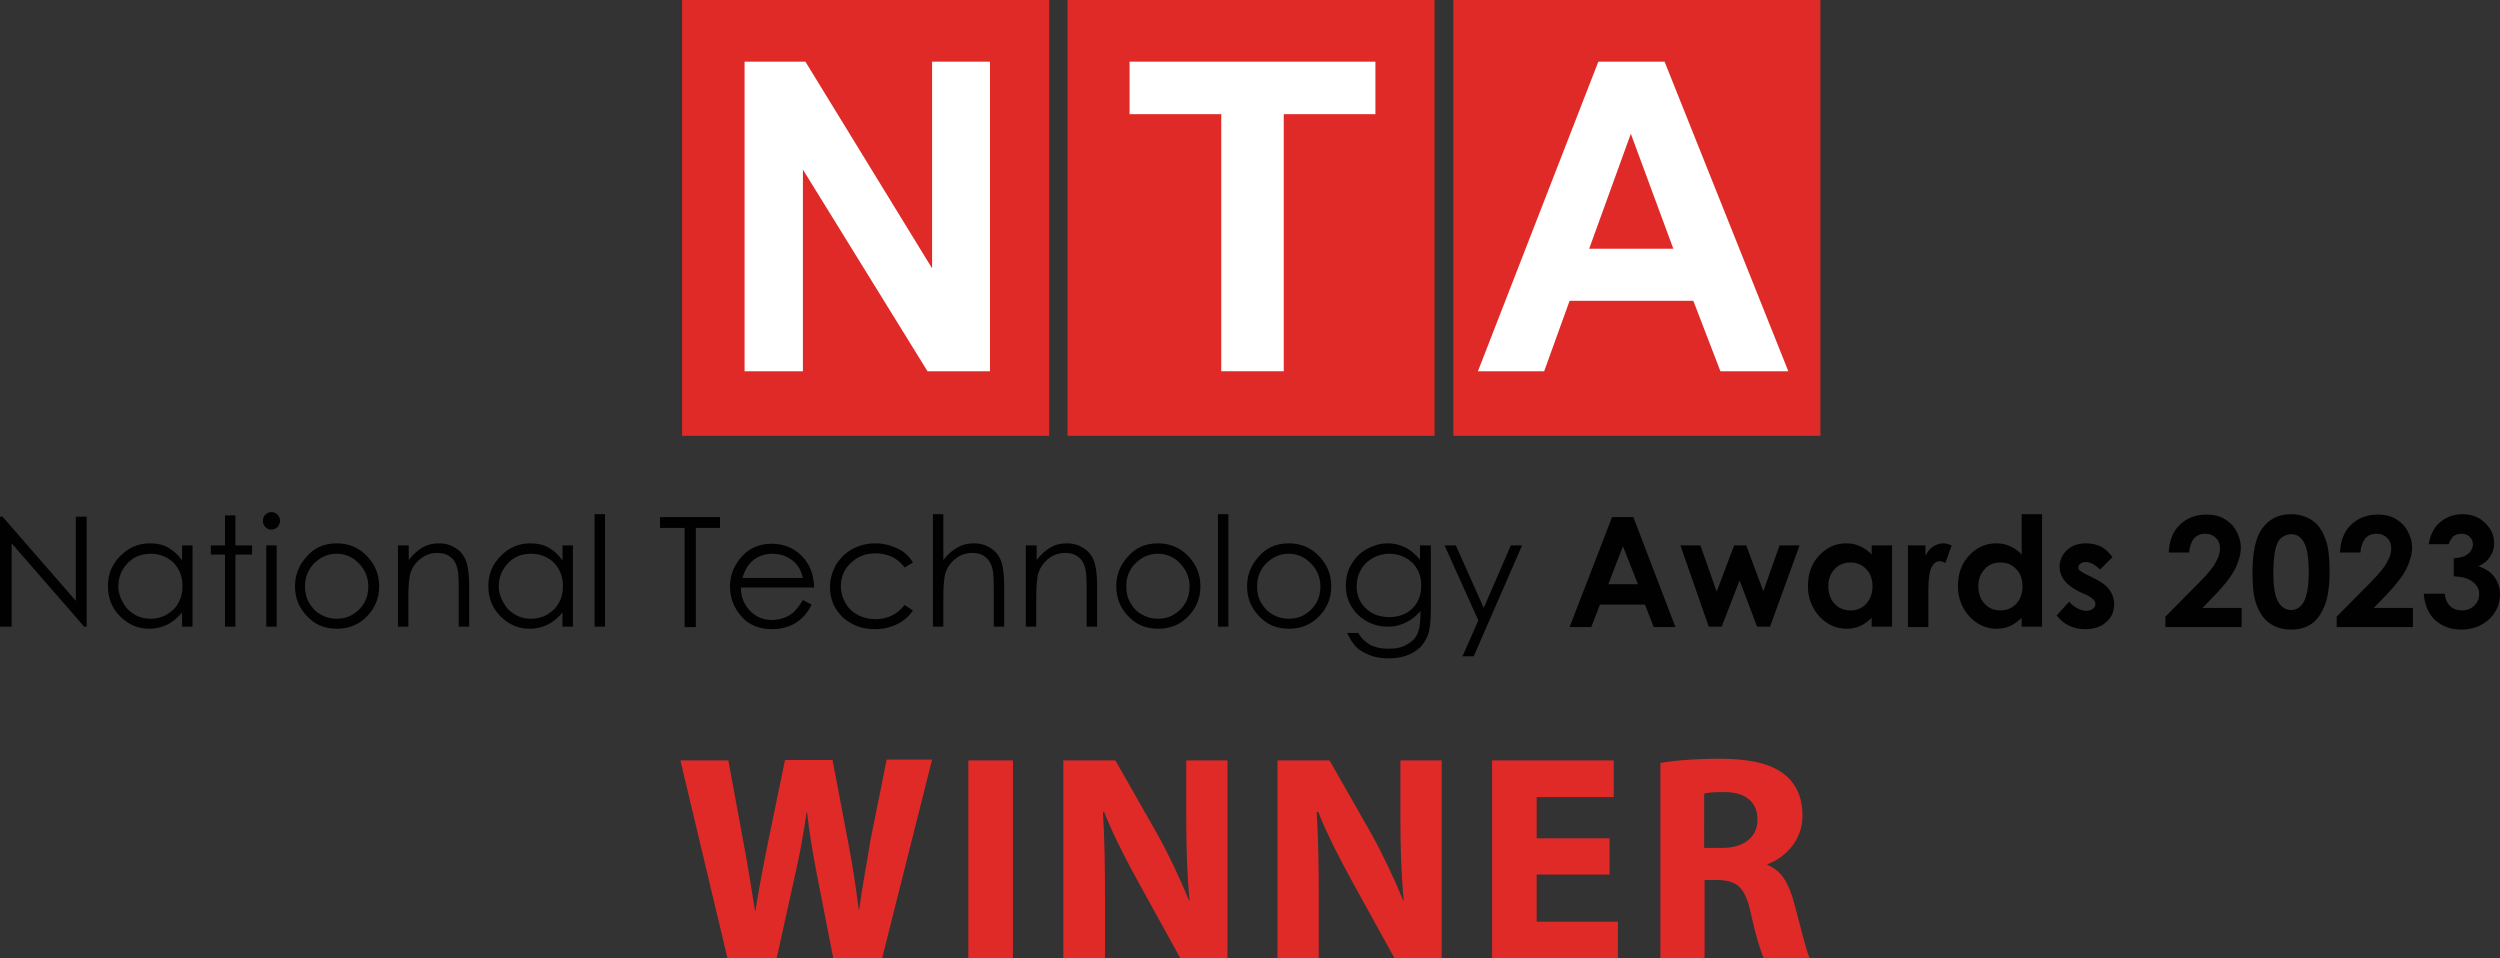
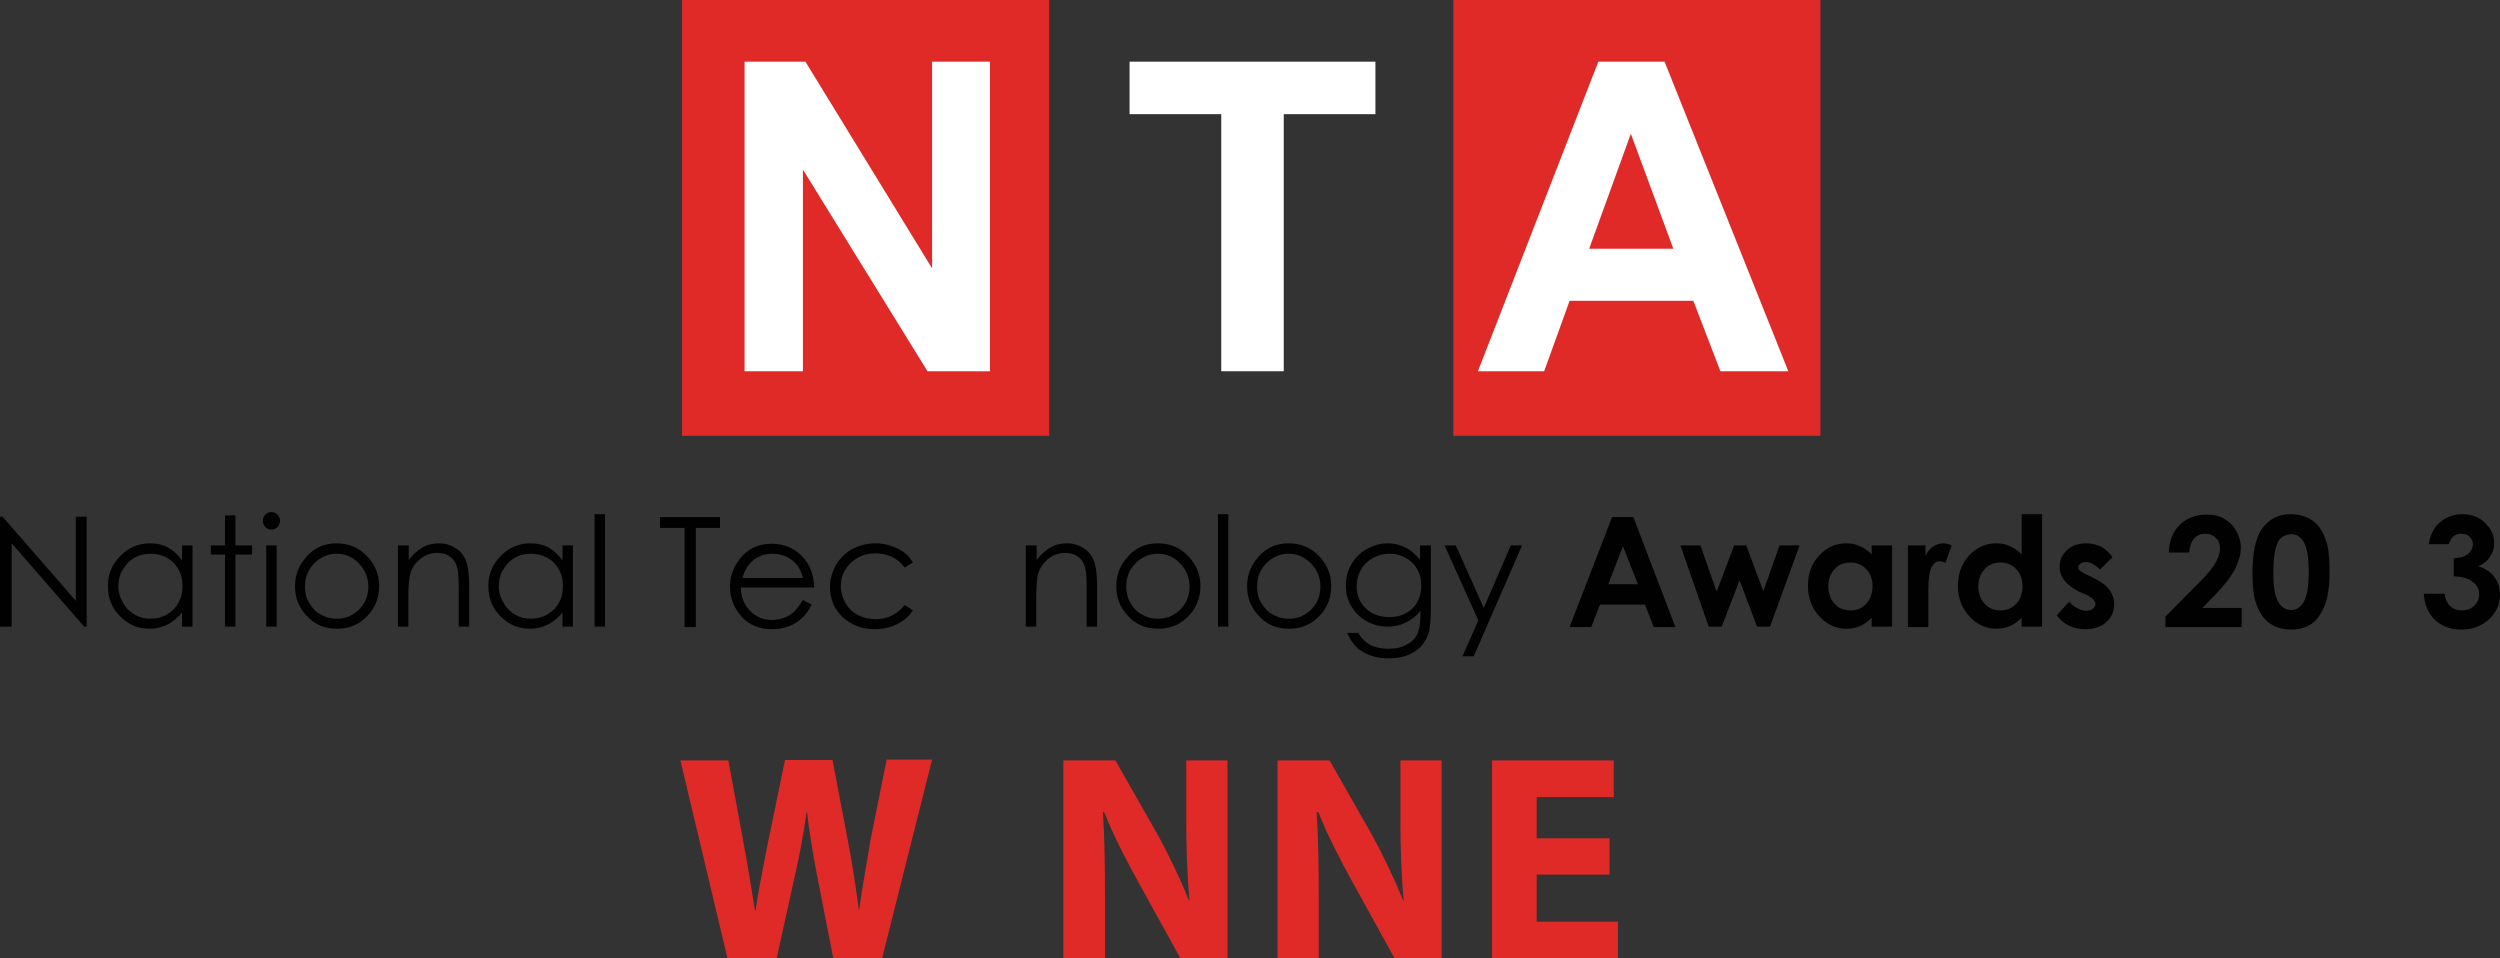
<svg xmlns="http://www.w3.org/2000/svg" version="1.1" x="0px" y="0px" viewBox="0 0 600 230" style="enable-background:new 0 0 600 230;" xml:space="preserve">
  <rect x="0" y="0" width="600" height="230" fill="#333333" stroke="none" />
  <style type="text/css">
	.st0{fill:#E02A28;}
	.st1{fill:#FFFFFF;}
	.st2{fill:#010101;}
</style>
  <g id="LogoBase">
</g>
  <g id="WINNER">
    <g>
      <g>
-         <rect x="256.2" class="st0" width="88.1" height="104.6" />
        <rect x="163.7" class="st0" width="88.1" height="104.6" />
        <g>
          <path class="st1" d="M178.7,89.1V14.8h14.6l30.4,49.6V14.8h13.9v74.3h-15l-29.9-48.4v48.4H178.7z" />
        </g>
        <rect x="348.8" class="st0" width="88.1" height="104.6" />
        <g>
          <path class="st1" d="M429.2,89.1h-16.3l-6.5-16.9h-29.7l-6.1,16.9h-15.9l28.9-74.3h15.9L429.2,89.1z M401.6,59.7l-10.2-27.6      l-10,27.6H401.6z" />
        </g>
        <g>
          <path class="st1" d="M293.1,89.1V27.4h-22V14.8h59v12.6h-22v61.7H293.1z" />
        </g>
      </g>
      <g>
        <path class="st2" d="M0,150.4v-26.4h0.6l17.6,20.2v-20.2h2.6v26.4h-0.6l-17.4-20v20H0z" />
        <path class="st2" d="M46.2,130.9v19.5h-2.5v-3.4c-1.1,1.3-2.2,2.2-3.5,2.9c-1.3,0.6-2.7,1-4.3,1c-2.8,0-5.1-1-7.1-3     c-2-2-2.9-4.4-2.9-7.3c0-2.8,1-5.2,3-7.2c2-2,4.3-3,7.1-3c1.6,0,3.1,0.3,4.3,1c1.3,0.7,2.4,1.7,3.4,3.1v-3.6H46.2z M36.1,132.9     c-1.4,0-2.7,0.3-3.9,1c-1.2,0.7-2.1,1.7-2.8,2.9c-0.7,1.2-1,2.6-1,3.9c0,1.4,0.4,2.7,1.1,3.9c0.7,1.3,1.6,2.2,2.8,2.9     c1.2,0.7,2.5,1,3.8,1c1.4,0,2.7-0.3,3.9-1c1.2-0.7,2.2-1.6,2.8-2.8c0.7-1.2,1-2.5,1-4c0-2.3-0.7-4.1-2.2-5.7     C40.1,133.6,38.3,132.9,36.1,132.9z" />
        <path class="st2" d="M54,123.7h2.5v7.2h4v2.2h-4v17.3H54v-17.3h-3.4v-2.2H54V123.7z" />
        <path class="st2" d="M65.1,122.9c0.6,0,1.1,0.2,1.5,0.6c0.4,0.4,0.6,0.9,0.6,1.5c0,0.6-0.2,1-0.6,1.5c-0.4,0.4-0.9,0.6-1.5,0.6     c-0.6,0-1-0.2-1.4-0.6c-0.4-0.4-0.6-0.9-0.6-1.5c0-0.6,0.2-1.1,0.6-1.5C64.1,123.1,64.6,122.9,65.1,122.9z M63.9,130.9h2.5v19.5     h-2.5V130.9z" />
        <path class="st2" d="M80.8,130.4c3,0,5.5,1.1,7.5,3.3c1.8,2,2.7,4.3,2.7,7c0,2.7-0.9,5.1-2.8,7.1c-1.9,2-4.3,3.1-7.3,3.1     c-3,0-5.4-1-7.3-3.1c-1.9-2-2.8-4.4-2.8-7.1c0-2.7,0.9-5,2.7-7C75.3,131.5,77.8,130.4,80.8,130.4z M80.8,132.9     c-2.1,0-3.9,0.8-5.4,2.3c-1.5,1.5-2.2,3.4-2.2,5.6c0,1.4,0.3,2.7,1,3.9c0.7,1.2,1.6,2.2,2.8,2.8c1.2,0.7,2.4,1,3.8,1     s2.7-0.3,3.8-1c1.2-0.7,2.1-1.6,2.8-2.8c0.7-1.2,1-2.5,1-3.9c0-2.2-0.8-4.1-2.3-5.6C84.7,133.7,82.9,132.9,80.8,132.9z" />
        <path class="st2" d="M95.6,130.9h2.5v3.5c1-1.3,2.1-2.3,3.3-3c1.2-0.7,2.5-1,4-1c1.5,0,2.8,0.4,3.9,1.1c1.1,0.7,2,1.7,2.5,3     c0.5,1.3,0.8,3.2,0.8,5.9v10h-2.5v-9.3c0-2.2-0.1-3.7-0.3-4.5c-0.3-1.3-0.8-2.3-1.7-2.9c-0.8-0.7-1.9-1-3.2-1     c-1.5,0-2.9,0.5-4.1,1.5c-1.2,1-2,2.2-2.4,3.7c-0.2,1-0.4,2.7-0.4,5.3v7.2h-2.5V130.9z" />
        <path class="st2" d="M137.5,130.9v19.5H135v-3.4c-1.1,1.3-2.2,2.2-3.5,2.9c-1.3,0.6-2.7,1-4.3,1c-2.8,0-5.1-1-7.1-3     c-2-2-2.9-4.4-2.9-7.3c0-2.8,1-5.2,3-7.2c2-2,4.3-3,7.1-3c1.6,0,3.1,0.3,4.3,1c1.3,0.7,2.4,1.7,3.4,3.1v-3.6H137.5z M127.4,132.9     c-1.4,0-2.7,0.3-3.9,1c-1.2,0.7-2.1,1.7-2.8,2.9c-0.7,1.2-1,2.6-1,3.9c0,1.4,0.4,2.7,1.1,3.9c0.7,1.3,1.6,2.2,2.8,2.9     c1.2,0.7,2.5,1,3.8,1c1.4,0,2.7-0.3,3.9-1s2.2-1.6,2.8-2.8c0.7-1.2,1-2.5,1-4c0-2.3-0.7-4.1-2.2-5.7     C131.4,133.6,129.6,132.9,127.4,132.9z" />
        <path class="st2" d="M142.7,123.4h2.5v27h-2.5V123.4z" />
        <path class="st2" d="M158.4,126.7v-2.6h14.4v2.6H167v23.8h-2.7v-23.8H158.4z" />
        <path class="st2" d="M192.7,144l2.1,1.1c-0.7,1.4-1.5,2.5-2.4,3.3c-0.9,0.8-1.9,1.5-3.1,1.9c-1.1,0.4-2.4,0.7-3.9,0.7     c-3.2,0-5.7-1-7.5-3.1c-1.8-2.1-2.7-4.4-2.7-7.1c0-2.5,0.8-4.7,2.3-6.6c1.9-2.5,4.5-3.7,7.7-3.7c3.3,0,6,1.3,8,3.8     c1.4,1.8,2.1,4,2.2,6.7h-17.6c0,2.3,0.8,4.1,2.2,5.6c1.4,1.4,3.1,2.2,5.2,2.2c1,0,2-0.2,2.9-0.5c0.9-0.3,1.7-0.8,2.4-1.4     C191.2,146.2,191.9,145.3,192.7,144z M192.7,138.7c-0.3-1.3-0.8-2.4-1.5-3.2c-0.6-0.8-1.5-1.4-2.5-1.9c-1.1-0.5-2.2-0.7-3.3-0.7     c-1.9,0-3.6,0.6-4.9,1.8c-1,0.9-1.8,2.2-2.3,4H192.7z" />
        <path class="st2" d="M219.1,135l-2,1.2c-1.7-2.3-4.1-3.4-7-3.4c-2.4,0-4.3,0.8-5.9,2.3c-1.6,1.5-2.4,3.4-2.4,5.6     c0,1.4,0.4,2.8,1.1,4c0.7,1.3,1.7,2.2,3,2.9c1.3,0.7,2.7,1,4.2,1c2.9,0,5.2-1.1,7-3.4l2,1.3c-0.9,1.4-2.2,2.5-3.8,3.3     c-1.6,0.8-3.4,1.2-5.4,1.2c-3.1,0-5.6-1-7.7-2.9c-2-2-3-4.3-3-7.2c0-1.9,0.5-3.6,1.4-5.3c1-1.6,2.3-2.9,3.9-3.8     c1.7-0.9,3.5-1.4,5.6-1.4c1.3,0,2.5,0.2,3.7,0.6c1.2,0.4,2.2,0.9,3.1,1.5C217.8,133.2,218.5,134,219.1,135z" />
-         <path class="st2" d="M223.9,123.4h2.5v11c1-1.3,2.1-2.3,3.4-3c1.2-0.7,2.5-1,4-1c1.5,0,2.8,0.4,3.9,1.1c1.1,0.7,2,1.7,2.5,3     c0.5,1.2,0.8,3.2,0.8,5.9v10h-2.5v-9.3c0-2.2-0.1-3.7-0.3-4.5c-0.3-1.3-0.9-2.3-1.7-2.9c-0.8-0.7-1.9-1-3.2-1     c-1.5,0-2.9,0.5-4.1,1.5c-1.2,1-2,2.2-2.4,3.7c-0.2,1-0.4,2.7-0.4,5.3v7.2h-2.5V123.4z" />
        <path class="st2" d="M246.3,130.9h2.5v3.5c1-1.3,2.1-2.3,3.3-3c1.2-0.7,2.5-1,4-1c1.5,0,2.8,0.4,3.9,1.1c1.1,0.7,2,1.7,2.5,3     c0.5,1.3,0.8,3.2,0.8,5.9v10h-2.5v-9.3c0-2.2-0.1-3.7-0.3-4.5c-0.3-1.3-0.8-2.3-1.7-2.9c-0.8-0.7-1.9-1-3.2-1     c-1.5,0-2.9,0.5-4.1,1.5c-1.2,1-2,2.2-2.4,3.7c-0.2,1-0.4,2.7-0.4,5.3v7.2h-2.5V130.9z" />
        <path class="st2" d="M277.9,130.4c3,0,5.5,1.1,7.5,3.3c1.8,2,2.7,4.3,2.7,7c0,2.7-0.9,5.1-2.8,7.1c-1.9,2-4.3,3.1-7.3,3.1     c-3,0-5.4-1-7.3-3.1c-1.9-2-2.8-4.4-2.8-7.1c0-2.7,0.9-5,2.7-7C272.4,131.5,274.9,130.4,277.9,130.4z M277.9,132.9     c-2.1,0-3.9,0.8-5.4,2.3c-1.5,1.5-2.2,3.4-2.2,5.6c0,1.4,0.3,2.7,1,3.9c0.7,1.2,1.6,2.2,2.8,2.8c1.2,0.7,2.4,1,3.8,1     c1.4,0,2.7-0.3,3.8-1c1.2-0.7,2.1-1.6,2.8-2.8c0.7-1.2,1-2.5,1-3.9c0-2.2-0.8-4.1-2.3-5.6C281.8,133.7,280,132.9,277.9,132.9z" />
        <path class="st2" d="M292.3,123.4h2.5v27h-2.5V123.4z" />
        <path class="st2" d="M309.3,130.4c3,0,5.5,1.1,7.5,3.3c1.8,2,2.7,4.3,2.7,7c0,2.7-0.9,5.1-2.8,7.1c-1.9,2-4.3,3.1-7.3,3.1     c-3,0-5.4-1-7.3-3.1c-1.9-2-2.8-4.4-2.8-7.1c0-2.7,0.9-5,2.7-7C303.8,131.5,306.3,130.4,309.3,130.4z M309.3,132.9     c-2.1,0-3.9,0.8-5.4,2.3c-1.5,1.5-2.2,3.4-2.2,5.6c0,1.4,0.3,2.7,1,3.9c0.7,1.2,1.6,2.2,2.8,2.8c1.2,0.7,2.4,1,3.8,1     c1.4,0,2.7-0.3,3.8-1c1.2-0.7,2.1-1.6,2.8-2.8c0.7-1.2,1-2.5,1-3.9c0-2.2-0.8-4.1-2.3-5.6C313.1,133.7,311.4,132.9,309.3,132.9z" />
        <path class="st2" d="M340.9,130.9h2.5v15.5c0,2.7-0.2,4.7-0.7,6c-0.7,1.8-1.8,3.2-3.4,4.1c-1.6,1-3.6,1.5-5.9,1.5     c-1.7,0-3.2-0.2-4.5-0.7c-1.3-0.5-2.4-1.1-3.3-1.9c-0.8-0.8-1.6-2-2.3-3.5h2.7c0.7,1.3,1.7,2.2,2.9,2.9c1.2,0.6,2.6,0.9,4.4,0.9     c1.7,0,3.2-0.3,4.3-1c1.2-0.6,2-1.4,2.5-2.4c0.5-1,0.8-2.5,0.8-4.7v-1c-0.9,1.2-2.1,2.1-3.5,2.8s-2.8,1-4.3,1     c-1.8,0-3.5-0.4-5.1-1.3c-1.6-0.9-2.8-2.1-3.7-3.6c-0.9-1.5-1.3-3.2-1.3-5c0-1.8,0.4-3.5,1.3-5c0.9-1.6,2.1-2.8,3.7-3.7     c1.6-0.9,3.3-1.4,5-1.4c1.5,0,2.8,0.3,4.1,0.9s2.5,1.6,3.7,3V130.9z M333.5,132.9c-1.4,0-2.7,0.3-4,1c-1.2,0.7-2.2,1.6-2.9,2.9     c-0.7,1.2-1,2.5-1,3.9c0,2.1,0.7,3.9,2.2,5.3c1.4,1.4,3.3,2.1,5.6,2.1c2.3,0,4.2-0.7,5.6-2.1c1.4-1.4,2.1-3.2,2.1-5.5     c0-1.5-0.3-2.8-1-3.9c-0.6-1.2-1.6-2.1-2.7-2.7C336.1,133.2,334.9,132.9,333.5,132.9z" />
        <path class="st2" d="M346.7,130.9h2.7l6.7,15l6.5-15h2.7l-11.6,26.6H351l3.8-8.6L346.7,130.9z" />
        <path class="st2" d="M386.9,124.1h5.1l10.1,26.4h-5.2l-2.1-5.4h-10.8l-2.1,5.4h-5.2L386.9,124.1z M389.5,131.1l-3.5,9.1h7.1     L389.5,131.1z" />
        <path class="st2" d="M403.3,130.9h4.8L412,142l4.2-11.1h2.9l4.1,11l3.9-11h4.8l-7.1,19.5h-3.1l-4.2-11.1l-4.3,11.1h-3.1     L403.3,130.9z" />
        <path class="st2" d="M449.2,130.9h4.9v19.5h-4.9v-2.1c-1,0.9-1.9,1.6-2.9,2c-1,0.4-2,0.6-3.1,0.6c-2.5,0-4.7-1-6.5-2.9     c-1.8-2-2.8-4.4-2.8-7.3c0-3,0.9-5.5,2.7-7.4c1.8-1.9,3.9-2.9,6.5-2.9c1.2,0,2.3,0.2,3.3,0.7c1,0.4,2,1.1,2.8,2V130.9z      M444.1,135c-1.5,0-2.8,0.5-3.8,1.6c-1,1.1-1.5,2.4-1.5,4.1c0,1.7,0.5,3.1,1.5,4.2c1,1.1,2.3,1.6,3.8,1.6c1.5,0,2.8-0.5,3.8-1.6     s1.5-2.5,1.5-4.2c0-1.7-0.5-3.1-1.5-4.1C446.9,135.5,445.6,135,444.1,135z" />
        <path class="st2" d="M457.9,130.9h4.2v2.5c0.5-1,1.1-1.7,1.8-2.2c0.8-0.5,1.6-0.8,2.5-0.8c0.6,0,1.3,0.2,2,0.5l-1.5,4.2     c-0.6-0.3-1-0.4-1.4-0.4c-0.8,0-1.4,0.5-1.9,1.4c-0.5,0.9-0.8,2.8-0.8,5.5l0,1v7.9h-4.9V130.9z" />
        <path class="st2" d="M485.2,123.4h4.9v27h-4.9v-2.1c-1,0.9-1.9,1.6-2.9,2c-1,0.4-2,0.6-3.1,0.6c-2.5,0-4.7-1-6.5-2.9     c-1.8-2-2.8-4.4-2.8-7.3c0-3,0.9-5.5,2.7-7.4c1.8-1.9,3.9-2.9,6.5-2.9c1.2,0,2.3,0.2,3.3,0.7c1,0.4,2,1.1,2.8,2V123.4z      M480.1,135c-1.5,0-2.8,0.5-3.8,1.6c-1,1.1-1.5,2.4-1.5,4.1c0,1.7,0.5,3.1,1.5,4.2c1,1.1,2.3,1.6,3.8,1.6c1.5,0,2.8-0.5,3.8-1.6     s1.5-2.5,1.5-4.2c0-1.7-0.5-3.1-1.5-4.1C482.9,135.5,481.6,135,480.1,135z" />
        <path class="st2" d="M507,133.7l-3,3c-1.2-1.2-2.3-1.8-3.4-1.8c-0.6,0-1,0.1-1.3,0.4c-0.3,0.2-0.5,0.5-0.5,0.9     c0,0.3,0.1,0.5,0.3,0.7c0.2,0.2,0.7,0.5,1.5,0.9l1.8,0.9c1.9,0.9,3.2,1.9,3.9,2.9c0.7,1,1.1,2.1,1.1,3.4c0,1.7-0.6,3.2-1.9,4.3     c-1.3,1.2-3,1.7-5.1,1.7c-2.8,0-5.1-1.1-6.8-3.3l3-3.3c0.6,0.7,1.2,1.2,2,1.6c0.8,0.4,1.5,0.6,2.1,0.6c0.6,0,1.2-0.2,1.6-0.5     c0.4-0.3,0.6-0.7,0.6-1.1c0-0.8-0.7-1.5-2.1-2.2L499,142c-3.2-1.6-4.7-3.6-4.7-6c0-1.5,0.6-2.9,1.8-4c1.2-1.1,2.7-1.6,4.6-1.6     c1.3,0,2.5,0.3,3.6,0.8C505.3,131.8,506.2,132.6,507,133.7z" />
        <path class="st2" d="M525.4,132.6h-4.9c0.1-2.8,1-5.1,2.7-6.7c1.7-1.6,3.8-2.4,6.4-2.4c1.6,0,3,0.3,4.2,1     c1.2,0.7,2.2,1.6,2.9,2.9c0.7,1.3,1.1,2.6,1.1,3.9c0,1.6-0.4,3.2-1.3,5.1c-0.9,1.8-2.5,3.9-4.9,6.4l-3,3.1h9.4v4.6h-18.3V148     l8.2-8.3c2-2,3.3-3.6,3.9-4.8c0.7-1.2,1-2.3,1-3.3c0-1-0.3-1.9-1-2.5c-0.7-0.7-1.5-1-2.6-1c-1.1,0-2,0.4-2.7,1.2     C525.9,130.1,525.5,131.2,525.4,132.6z" />
        <path class="st2" d="M549.8,123.4c1.9,0,3.6,0.5,5,1.4c1.4,0.9,2.5,2.4,3.2,4.3c0.8,1.9,1.1,4.6,1.1,8.1c0,3.5-0.4,6.2-1.2,8.2     c-0.8,1.9-1.8,3.4-3.1,4.3s-2.9,1.4-4.9,1.4c-2,0-3.7-0.5-5-1.4c-1.4-0.9-2.4-2.3-3.2-4.2c-0.8-1.9-1.1-4.5-1.1-8     c0-4.8,0.7-8.3,2.2-10.5C544.5,124.6,546.8,123.4,549.8,123.4z M549.9,128.2c-0.8,0-1.6,0.3-2.3,0.8c-0.7,0.5-1.2,1.5-1.5,2.8     c-0.3,1.3-0.5,3.3-0.5,5.8c0,3.3,0.4,5.6,1.2,6.9c0.8,1.3,1.8,1.9,3.1,1.9c1.2,0,2.2-0.6,2.9-1.8c0.9-1.5,1.3-3.9,1.3-7.3     c0-3.5-0.4-5.9-1.2-7.2C552.2,128.8,551.1,128.2,549.9,128.2z" />
-         <path class="st2" d="M566.5,132.6h-4.9c0.1-2.8,1-5.1,2.7-6.7c1.7-1.6,3.8-2.4,6.4-2.4c1.6,0,3,0.3,4.2,1     c1.2,0.7,2.2,1.6,2.9,2.9c0.7,1.3,1.1,2.6,1.1,3.9c0,1.6-0.4,3.2-1.3,5.1c-0.9,1.8-2.5,3.9-4.9,6.4l-3,3.1h9.4v4.6h-18.3V148     l8.2-8.3c2-2,3.3-3.6,3.9-4.8c0.7-1.2,1-2.3,1-3.3c0-1-0.3-1.9-1-2.5c-0.7-0.7-1.5-1-2.6-1c-1.1,0-2,0.4-2.7,1.2     C567,130.1,566.6,131.2,566.5,132.6z" />
        <path class="st2" d="M587.7,130.6h-4.8c0.3-1.9,1-3.5,2.1-4.7c1.6-1.6,3.6-2.5,6-2.5c2.2,0,4,0.7,5.4,2.1c1.5,1.4,2.2,3,2.2,4.9     c0,1.2-0.3,2.2-1,3.2c-0.6,1-1.6,1.8-2.8,2.3c1.6,0.5,2.9,1.3,3.8,2.5c0.9,1.2,1.4,2.6,1.4,4.2c0,2.4-0.9,4.4-2.6,6     c-1.7,1.6-4,2.5-6.7,2.5c-2.6,0-4.6-0.8-6.3-2.3c-1.6-1.5-2.5-3.7-2.7-6.3h5c0.2,1.4,0.7,2.4,1.4,3c0.7,0.7,1.7,1,2.8,1     c1.2,0,2.1-0.4,2.9-1.1c0.8-0.8,1.2-1.7,1.2-2.8c0-1.2-0.5-2.2-1.6-3c-1-0.8-2.5-1.2-4.5-1.3V134c1.2-0.1,2.1-0.3,2.7-0.6     c0.6-0.3,1.1-0.7,1.4-1.2c0.3-0.5,0.5-1,0.5-1.6c0-0.7-0.3-1.3-0.8-1.8c-0.5-0.5-1.2-0.7-2-0.7c-0.7,0-1.4,0.2-2,0.7     C588.3,129.3,587.9,129.9,587.7,130.6z" />
      </g>
      <g>
        <path class="st0" d="M174.6,230l-11.3-47.5h11.5l3.6,19.5c1.1,5.7,2,11.8,2.8,16.6h0.1c0.8-5.1,1.9-10.9,3.1-16.8l4-19.4h11.4     l3.8,20c1.1,5.6,1.8,10.6,2.5,15.9h0.1c0.7-5.3,1.8-10.9,2.7-16.6l3.9-19.4h10.9L211.7,230H200l-4-20.4     c-0.9-4.8-1.7-9.2-2.3-14.7h-0.1c-0.8,5.4-1.6,9.9-2.7,14.7l-4.5,20.4H174.6z" />
-         <path class="st0" d="M243.1,182.5V230h-10.7v-47.5H243.1z" />
        <path class="st0" d="M255.2,230v-47.5h12.5l9.9,17.4c2.8,5,5.6,10.9,7.8,16.3h0.1c-0.6-6.3-0.8-12.7-0.8-19.9v-13.8h9.9V230     h-11.3l-10.1-18.3c-2.8-5.1-6-11.2-8.2-16.8h-0.3c0.4,6.3,0.5,13,0.5,20.8V230H255.2z" />
        <path class="st0" d="M306.6,230v-47.5h12.5l9.9,17.4c2.8,5,5.6,10.9,7.8,16.3h0.1c-0.6-6.3-0.8-12.7-0.8-19.9v-13.8h9.9V230     h-11.3l-10.1-18.3c-2.8-5.1-6-11.2-8.2-16.8H316c0.4,6.3,0.5,13,0.5,20.8V230H306.6z" />
        <path class="st0" d="M386.3,209.9h-17.5v11.3h19.5v8.8h-30.2v-47.5h29.2v8.8h-18.5v9.9h17.5V209.9z" />
-         <path class="st0" d="M398.5,183.1c3.5-0.6,8.5-1,14.3-1c7,0,12,1.1,15.4,3.7c2.9,2.3,4.4,5.6,4.4,10c0,6-4.3,10.1-8.4,11.6v0.2     c3.3,1.3,5.1,4.4,6.3,8.8c1.5,5.4,2.9,11.6,3.8,13.5h-11c-0.7-1.4-1.9-5.2-3.2-11.1c-1.3-6-3.4-7.5-7.8-7.6h-3.2V230h-10.6V183.1     z M409.1,203.5h4.2c5.4,0,8.5-2.7,8.5-6.8c0-4.3-3-6.6-7.9-6.6c-2.6,0-4.1,0.1-4.9,0.4V203.5z" />
      </g>
    </g>
  </g>
  <g id="guides">
</g>
</svg>